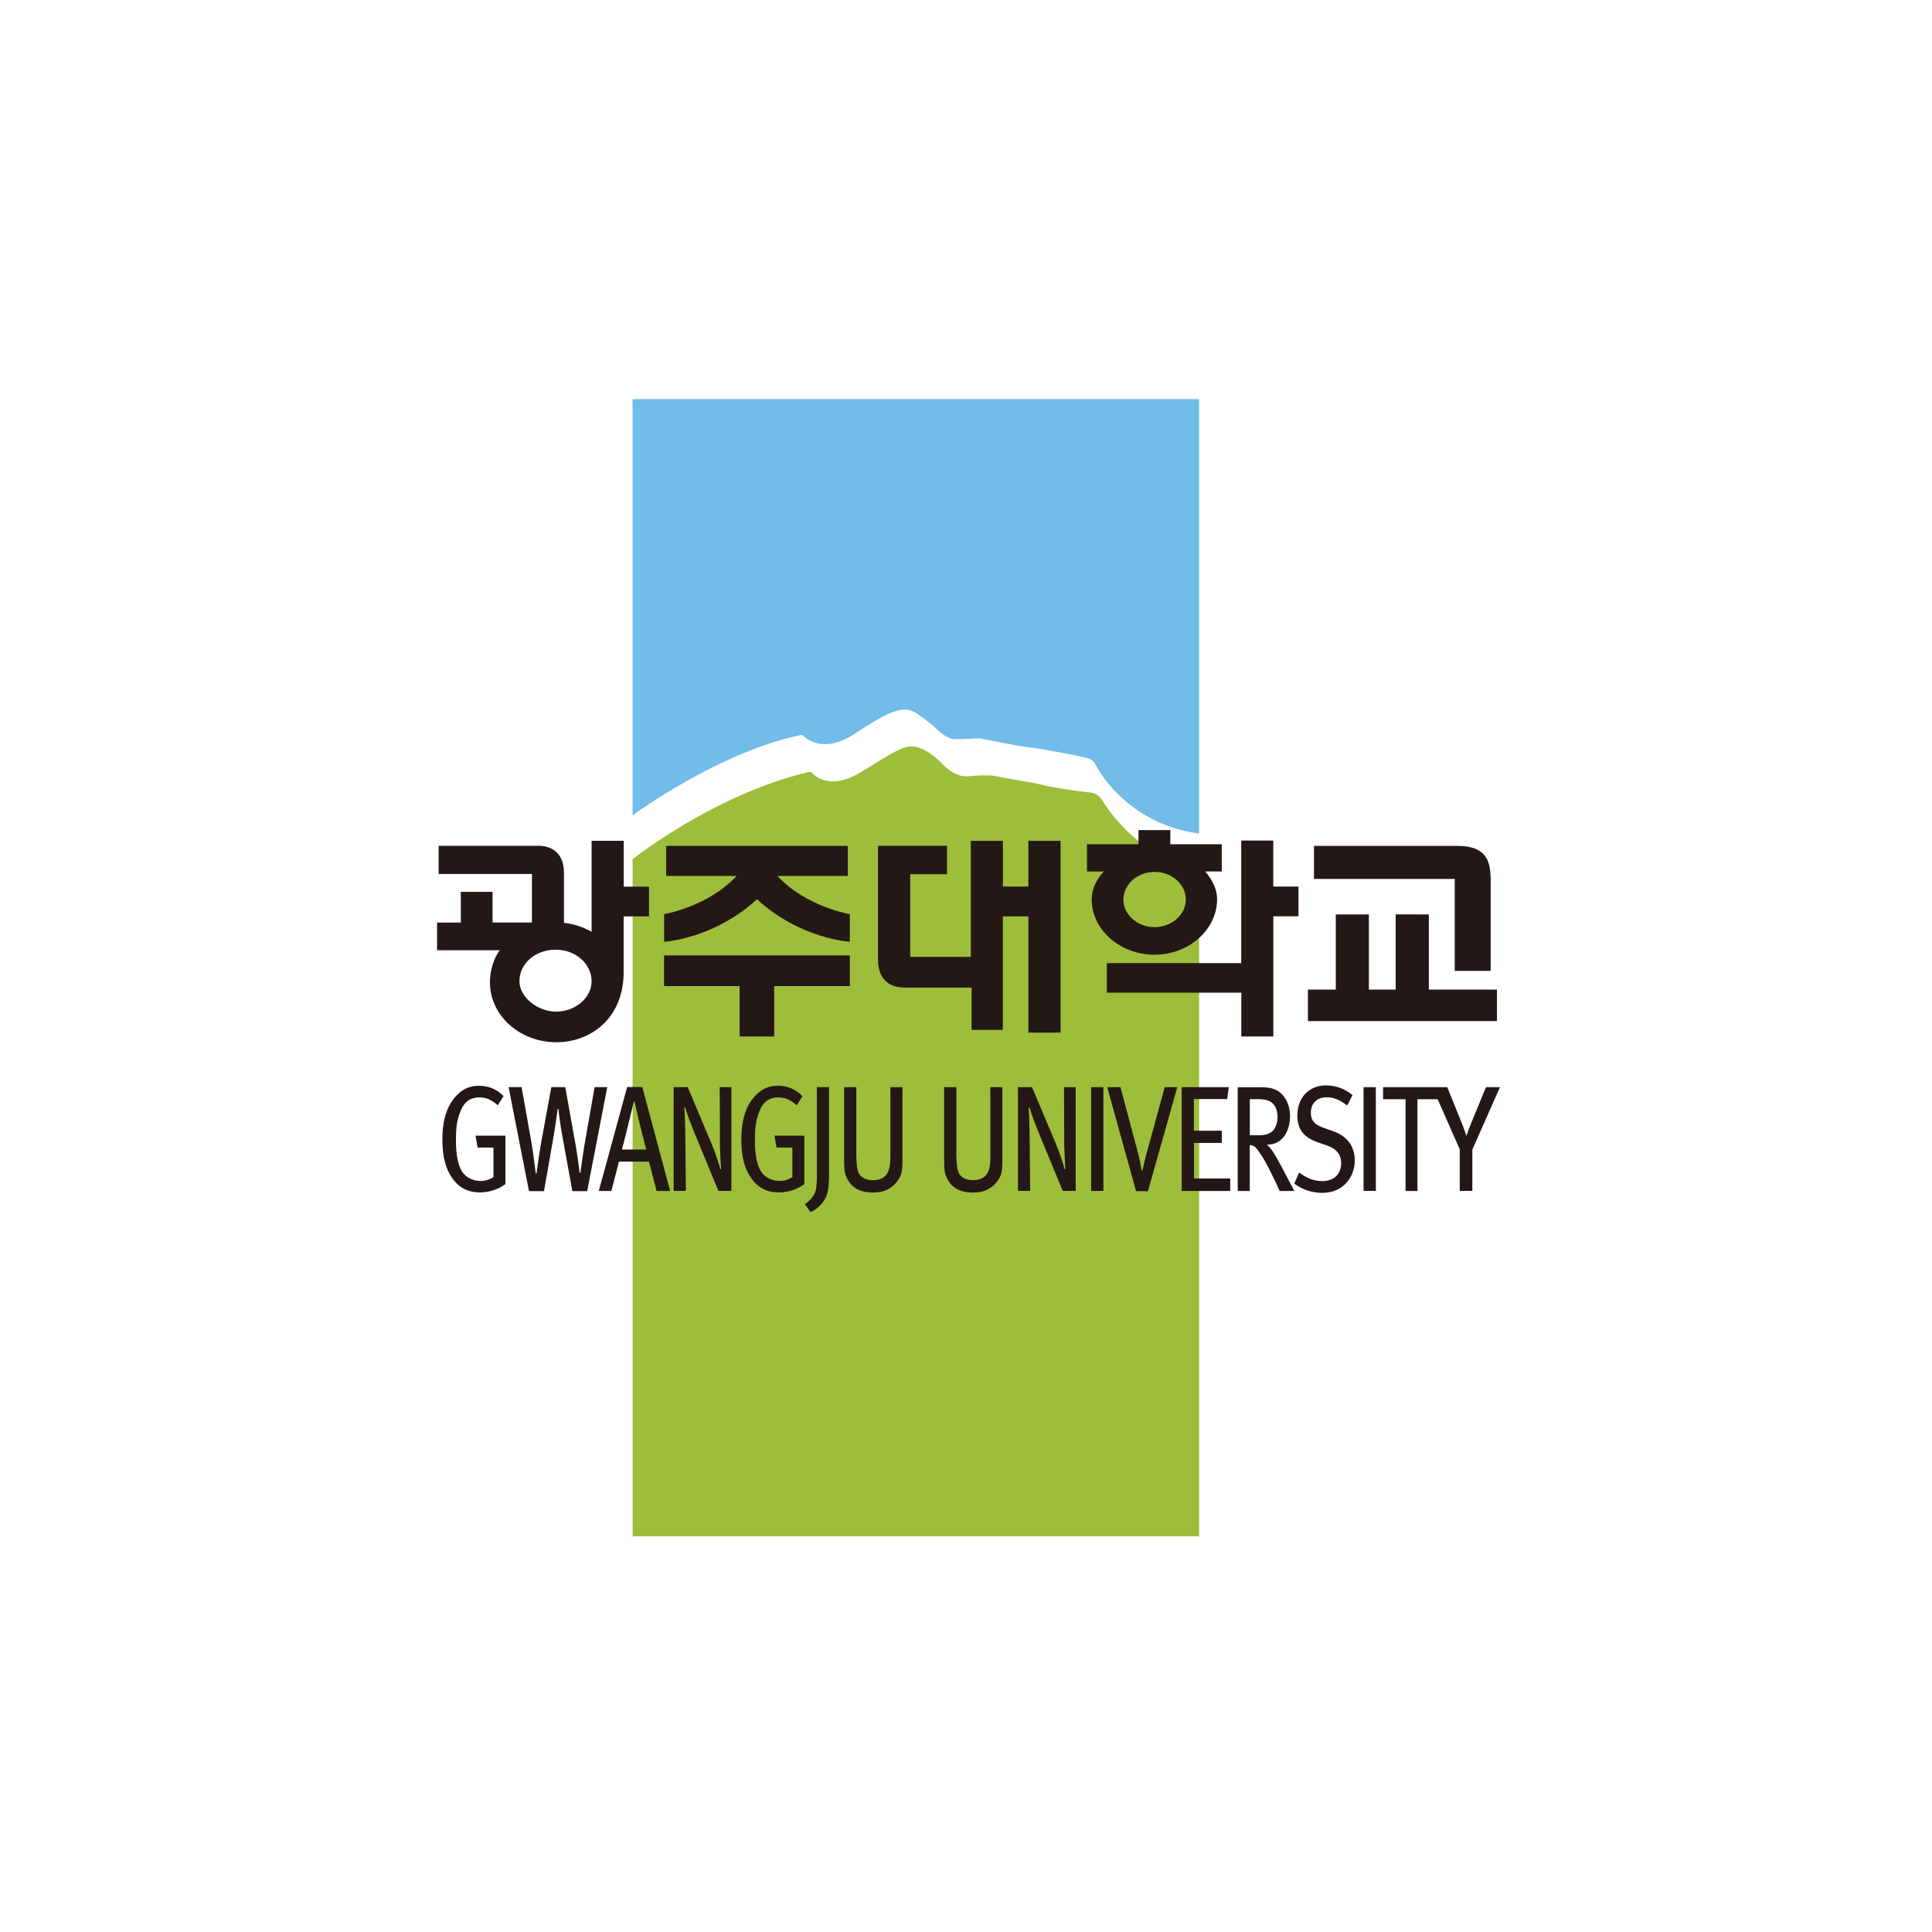
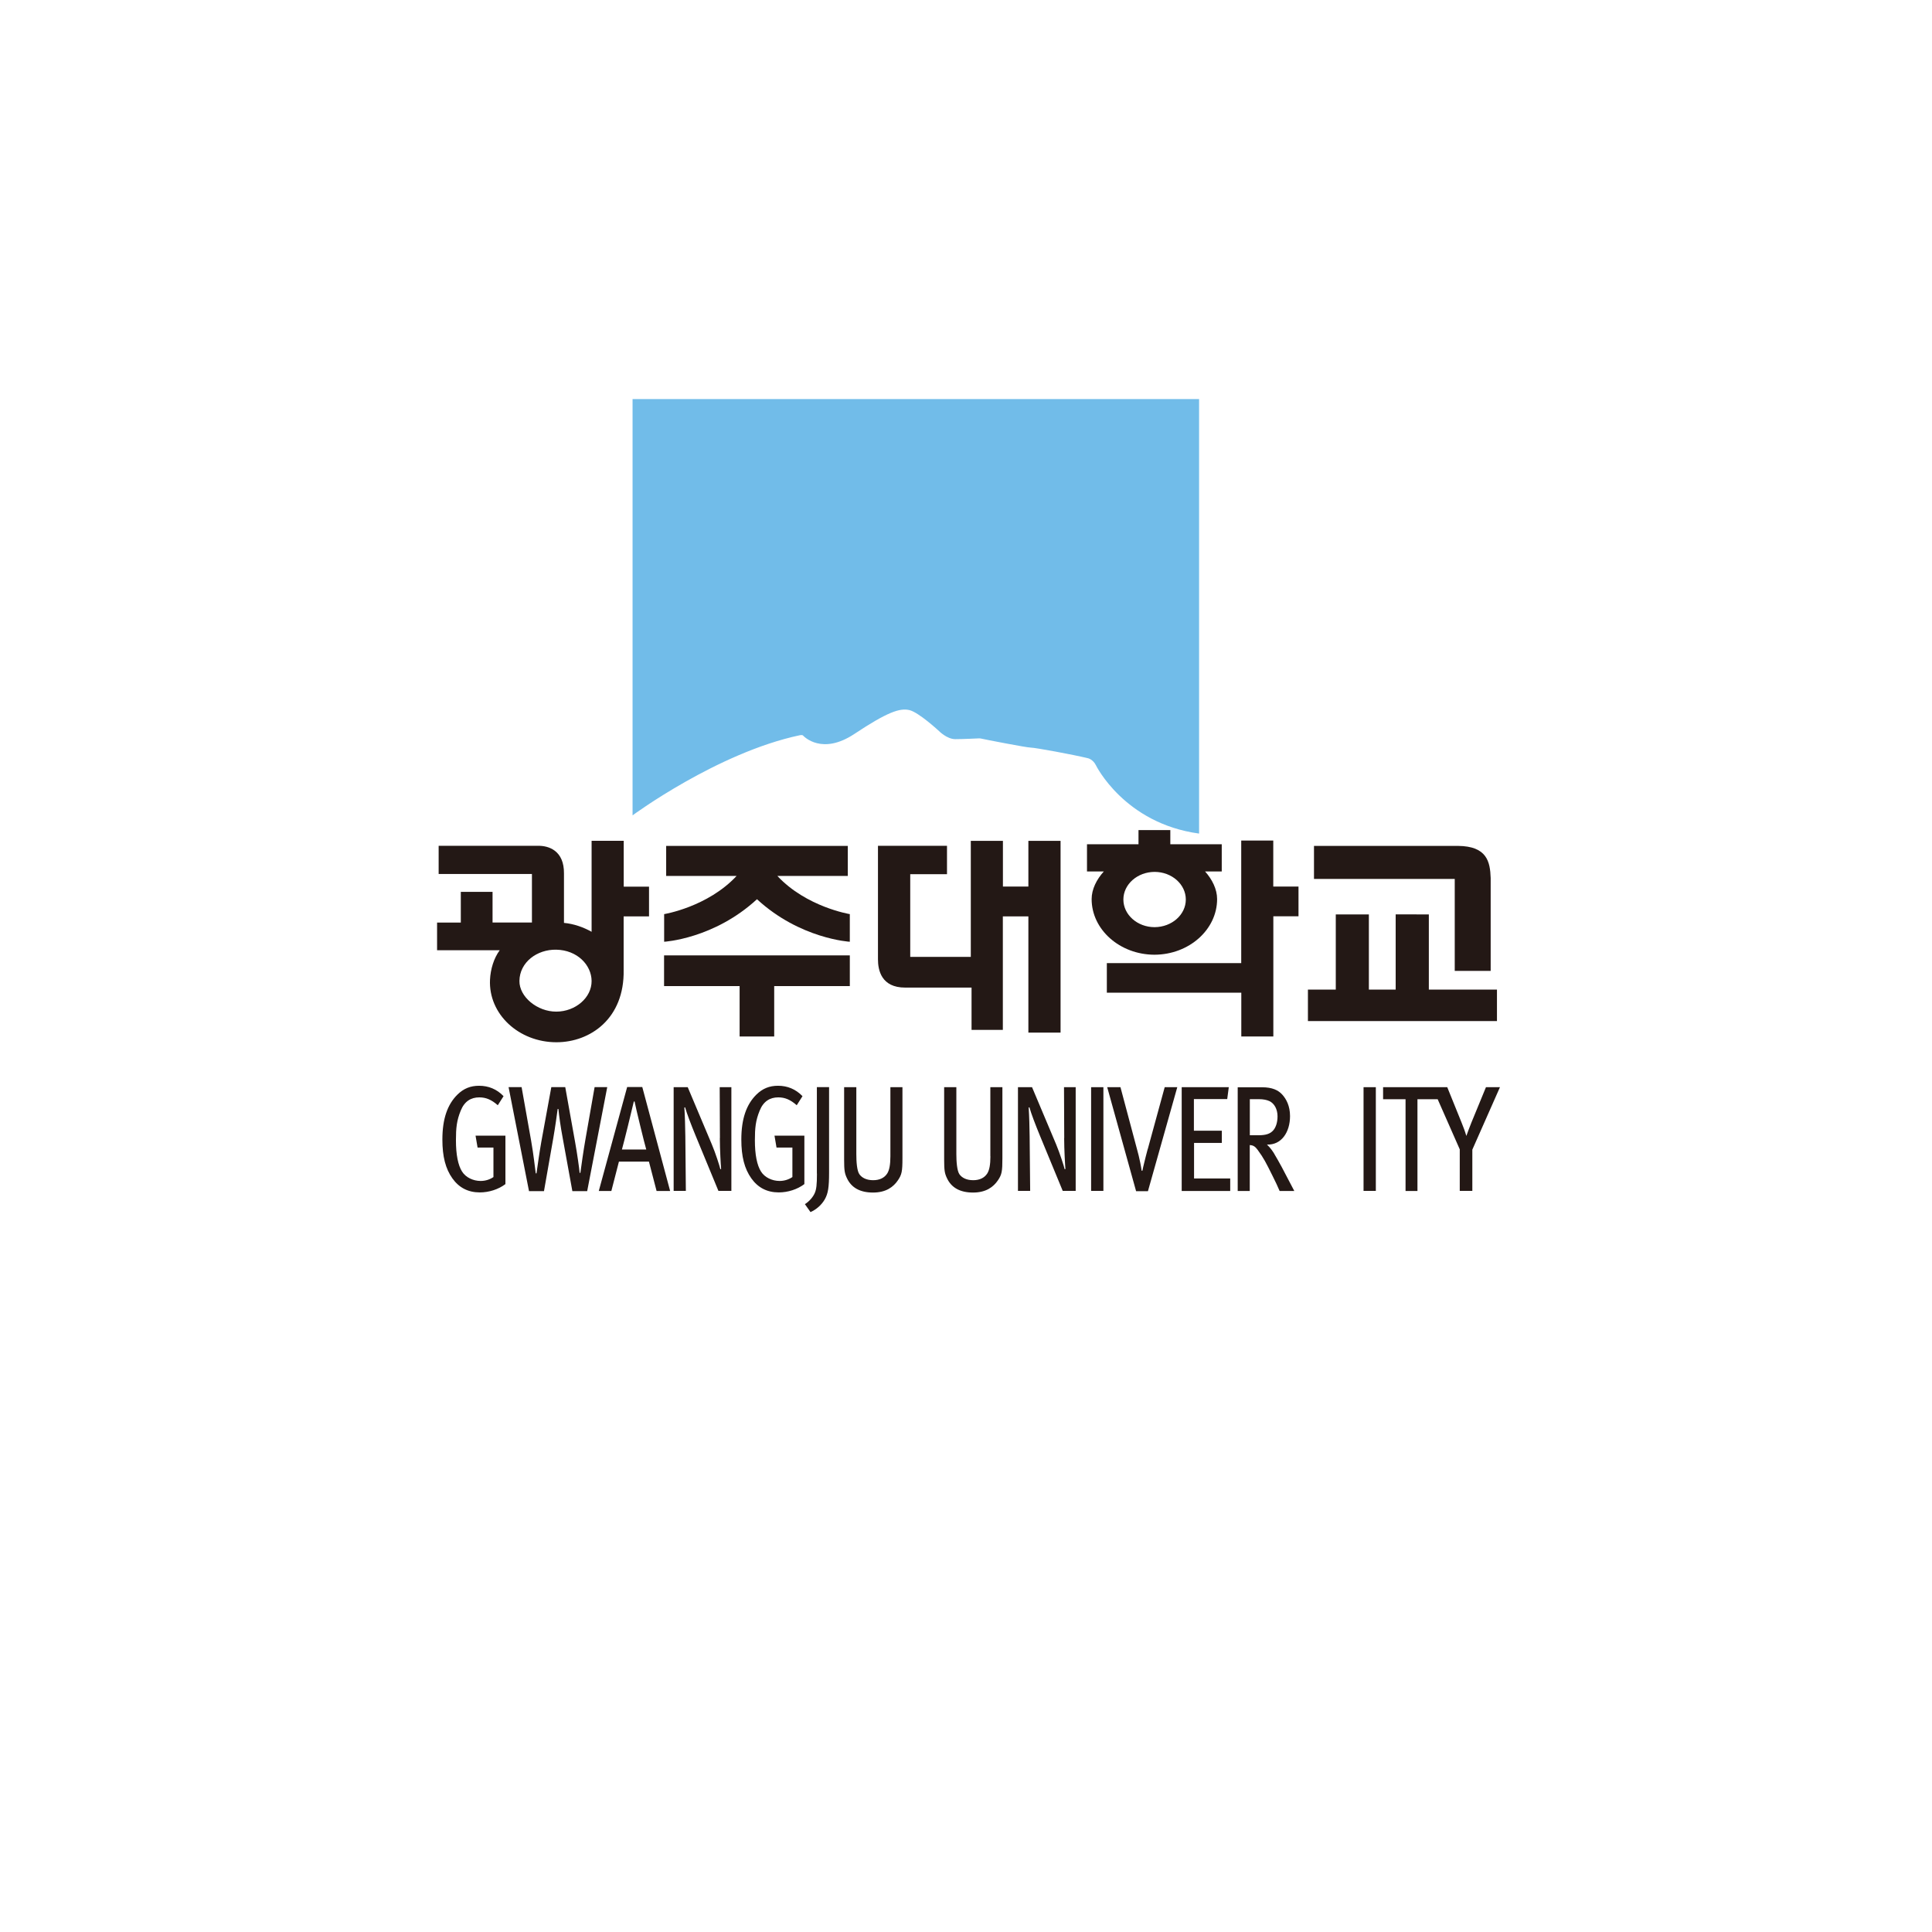
<svg xmlns="http://www.w3.org/2000/svg" width="305" height="305" viewBox="0 0 305 305" fill="none">
  <path d="M99.874 128.71C99.874 128.71 113.253 118.827 126.254 116.072C126.254 116.072 126.644 115.977 126.774 116.119C126.904 116.249 129.741 119.288 134.906 115.847C140.071 112.419 142.045 111.745 143.558 112.099C145.059 112.454 148.238 115.41 148.238 115.41C148.238 115.41 149.491 116.687 150.803 116.687C152.115 116.687 154.372 116.568 154.467 116.568C154.561 116.568 154.774 116.557 154.975 116.616C155.187 116.675 162.054 118.023 162.728 118.023C163.402 118.023 169.453 119.134 171.805 119.713C171.805 119.713 172.562 119.914 172.999 120.789C172.999 120.789 177.478 129.987 189.297 131.595V63H99.862V128.71H99.874Z" fill="#71BCE9" />
-   <path d="M99.874 135.639C99.874 135.639 112.556 125.483 127.649 121.877C127.649 121.877 127.98 121.806 128.11 121.924C128.228 122.043 130.699 125.14 135.994 121.842C141.3 118.543 142.423 117.952 143.747 117.834C145.082 117.716 147.009 118.827 148.569 120.388C148.569 120.388 150.543 122.717 152.682 122.551C154.821 122.386 155.33 122.409 155.33 122.409C155.33 122.409 156.535 122.362 157.162 122.527C157.788 122.693 163.615 123.674 163.615 123.674C163.615 123.674 166.309 124.478 172.101 125.117C172.101 125.117 173.33 125.14 174.086 126.441C174.086 126.441 179.157 135.402 189.309 137.223V242.539H99.874V135.639Z" fill="#9EBD3A" />
  <path d="M75.382 181.161H77.899V185.819C77.344 186.197 76.646 186.434 75.878 186.434C74.708 186.434 73.538 185.89 72.947 184.956C72.309 183.951 71.978 182.272 71.978 180.014C71.978 178.063 72.096 176.893 72.734 175.332C73.325 173.855 74.353 173.24 75.665 173.24C76.717 173.24 77.568 173.594 78.585 174.481L79.495 173.051C78.431 171.939 77.119 171.407 75.63 171.407C74.282 171.407 73.195 171.833 72.202 172.814C70.642 174.363 69.838 176.621 69.838 179.896C69.838 182.58 70.335 184.507 71.422 186.032C72.474 187.51 73.916 188.243 75.748 188.243C77.19 188.243 78.679 187.77 79.79 186.93V179.281H75.074L75.394 181.161H75.382Z" fill="#231815" />
  <path d="M93.867 171.63L92.413 179.918C92.118 181.585 91.74 184.245 91.621 185.167L91.503 185.143C91.444 184.434 91.125 182.152 90.794 180.32L89.234 171.618H87.036L85.452 180.272C85.121 182.152 84.861 184.079 84.695 185.238H84.577C84.435 184.209 84.258 182.436 83.844 180.06L82.343 171.618H80.287L83.513 188.04H85.877L87.343 179.693C87.638 178.002 87.934 175.886 88.04 175.059L88.158 175.082C88.253 176.087 88.478 177.79 88.856 179.788L90.357 188.04H92.697L95.864 171.618H93.879L93.867 171.63Z" fill="#231815" />
  <path d="M99.008 171.607L94.529 188.017H96.514L97.708 183.383H102.447L103.653 188.017H105.792L101.396 171.607H99.02H99.008ZM98.181 181.468C98.417 180.687 99.859 174.811 100.06 173.889H100.178C100.355 174.847 101.786 180.711 102.022 181.468H98.181Z" fill="#231815" />
  <path d="M113.64 179.67C113.64 181.479 113.794 184.068 113.841 184.541L113.723 184.588C113.628 184.139 112.955 182.023 112.376 180.663L108.57 171.631H106.348V188.005H108.274L108.192 179.398C108.168 177.873 108.133 176.242 108.038 174.835L108.156 174.811C108.416 175.757 109.125 177.613 109.823 179.304L113.416 188.005H115.46V171.631H113.617L113.652 179.658L113.64 179.67Z" fill="#231815" />
  <path d="M122.576 181.16H125.093V185.818C124.538 186.196 123.84 186.433 123.072 186.433C121.902 186.433 120.732 185.889 120.141 184.955C119.503 183.95 119.172 182.271 119.172 180.013C119.172 178.062 119.29 176.892 119.928 175.331C120.519 173.854 121.559 173.239 122.859 173.239C123.911 173.239 124.762 173.593 125.779 174.48L126.689 173.05C125.613 171.938 124.313 171.406 122.824 171.406C121.476 171.406 120.389 171.832 119.396 172.813C117.836 174.362 117.032 176.62 117.032 179.895C117.032 182.579 117.529 184.506 118.616 186.031C119.668 187.509 121.11 188.242 122.942 188.242C124.384 188.242 125.873 187.769 126.984 186.929V179.28H122.268L122.587 181.16H122.576Z" fill="#231815" />
  <path d="M128.97 185.273C128.97 187.035 128.875 187.768 128.627 188.335C128.355 188.974 127.752 189.671 127.067 190.097L127.953 191.35C128.863 190.948 129.702 190.227 130.211 189.328C130.731 188.406 130.884 187.449 130.884 185.096V171.618H128.958V185.261L128.97 185.273Z" fill="#231815" />
  <path d="M140.564 182.543C140.564 183.855 140.398 184.73 140.067 185.251C139.63 185.936 138.874 186.315 137.845 186.315C136.758 186.315 136.061 185.913 135.682 185.392C135.281 184.849 135.186 183.394 135.186 182.212V171.631H133.26V183.063C133.26 184.778 133.342 185.227 133.697 185.984C134.394 187.485 135.753 188.265 137.822 188.265C139.89 188.265 141.048 187.367 141.746 186.338C142.36 185.44 142.467 184.931 142.467 182.874V171.631H140.564V182.543Z" fill="#231815" />
  <path d="M156.355 182.543C156.355 183.855 156.189 184.73 155.858 185.251C155.421 185.936 154.665 186.315 153.636 186.315C152.549 186.315 151.852 185.913 151.473 185.392C151.083 184.849 150.977 183.394 150.977 182.212V171.631H149.051V183.063C149.051 184.778 149.133 185.227 149.488 185.984C150.185 187.485 151.544 188.265 153.613 188.265C155.681 188.265 156.839 187.367 157.537 186.338C158.151 185.44 158.246 184.931 158.246 182.874V171.631H156.343V182.543H156.355Z" fill="#231815" />
  <path d="M167.996 179.67C167.996 181.479 168.149 184.068 168.197 184.541L168.078 184.588C167.984 184.139 167.298 182.023 166.731 180.663L162.925 171.631H160.703V188.005H162.63L162.547 179.398C162.524 177.873 162.488 176.242 162.394 174.835L162.512 174.811C162.772 175.757 163.481 177.613 164.178 179.304L167.771 188.005H169.816V171.631H167.972L168.008 179.658L167.996 179.67Z" fill="#231815" />
  <path d="M174.19 171.631H172.252V188.005H174.19V171.631Z" fill="#231815" />
  <path d="M181.186 181.396C180.949 182.307 180.784 182.921 180.63 183.584C180.489 184.175 180.406 184.482 180.347 184.825H180.229C180.193 184.494 180.11 184.104 180.016 183.584C179.874 182.874 179.661 181.987 179.496 181.42L176.884 171.631H174.792L179.354 188.053H181.221L185.854 171.631H183.869L181.198 181.396H181.186Z" fill="#231815" />
  <path d="M188.502 180.427H192.887V178.5H188.478V173.511H193.738L193.986 171.631H186.552V188.017H194.211V186.043H188.502V180.427Z" fill="#231815" />
  <path d="M201.208 182.213C200.972 181.835 200.652 181.303 200.014 180.688C202.295 180.782 203.654 178.737 203.654 176.195C203.654 174.599 203.064 173.512 202.449 172.826C201.799 172.093 200.842 171.644 199.222 171.644H195.393V188.018H197.296V180.771C197.875 180.794 198.17 181.031 198.525 181.504C199.494 182.816 199.837 183.502 200.877 185.594C201.433 186.706 201.61 187.096 202.012 188.018H204.328C204.044 187.498 202.945 185.358 202.343 184.235C201.882 183.383 201.468 182.662 201.196 182.213H201.208ZM197.308 179.222V173.523H198.738C199.447 173.523 200.002 173.642 200.404 173.831C201.161 174.185 201.681 175.096 201.681 176.231C201.681 177.188 201.421 177.969 201.007 178.442C200.534 178.985 199.861 179.222 198.643 179.222H197.319H197.308Z" fill="#231815" />
-   <path d="M210.568 178.619L208.961 178.051C207.495 177.531 206.94 176.857 206.94 175.698C206.94 174.173 207.885 173.227 209.422 173.227C210.556 173.227 211.396 173.582 212.672 174.516L213.523 172.896C212.317 171.868 210.84 171.348 209.339 171.348C206.644 171.348 204.812 173.275 204.812 176.1C204.812 178.429 205.982 179.612 208.039 180.333L209.469 180.829C210.994 181.35 211.727 182.284 211.727 183.608C211.727 185.369 210.556 186.457 208.772 186.457C207.401 186.457 206.278 185.984 205.084 185.097L204.328 186.859C205.651 187.828 207.164 188.313 208.724 188.313C212.317 188.313 213.878 185.511 213.878 183.229C213.878 180.688 212.365 179.257 210.545 178.619H210.568Z" fill="#231815" />
  <path d="M217.199 171.631H215.26V188.005H217.199V171.631Z" fill="#231815" />
  <path d="M234.585 171.631L232.28 177.235C231.985 177.98 231.725 178.665 231.488 179.327C231.276 178.594 231.015 177.909 230.732 177.211L228.474 171.631H218.345V173.534H221.891V188.017H223.77V173.534H226.962L230.448 181.444V188.005H232.434V181.491L236.795 171.631H234.573H234.585Z" fill="#231815" />
  <path d="M162.347 132.748V139.96H158.329V132.748H153.258V151.061H143.697V138.009H149.5V133.528H138.603V151.451C138.603 153.118 139.111 155.92 142.916 155.909H153.376V162.588H158.317V144.665H162.347V163.014H167.429V132.748H162.347Z" fill="#231815" />
  <path d="M98.489 132.735H93.395V147.1C92.083 146.367 90.605 145.847 89.033 145.693V137.89C89.069 134.331 86.681 133.468 84.849 133.527H69.248V137.973H83.975V145.634H77.758V140.798H72.747V145.646H69V150.008H78.893C77.947 151.285 77.439 153.011 77.356 154.655C77.096 160.105 81.906 164.538 87.84 164.538C93.194 164.538 98.595 160.79 98.453 153.129V144.664H102.46V139.971H98.465V132.759L98.489 132.735ZM87.828 159.703C84.802 159.715 81.966 157.35 82.001 154.856C82.036 151.912 84.767 149.866 87.816 149.925C91.125 149.985 93.371 152.337 93.395 154.856C93.418 157.492 90.853 159.691 87.84 159.703H87.828Z" fill="#231815" />
  <path d="M201.008 132.699H195.949V152.041H174.734V156.711H195.961C195.961 156.415 195.961 163.627 195.961 163.627H201.019V144.652H204.991V139.958H201.008V132.699Z" fill="#231815" />
-   <path d="M192.887 133.28H184.755V131.046H179.732C179.732 131.046 179.732 133.339 179.732 133.28H171.601V137.572H174.26C173.125 138.825 172.334 140.374 172.334 141.935C172.334 146.758 176.778 150.695 182.226 150.719H182.25C187.71 150.707 192.142 146.758 192.142 141.935C192.142 140.374 191.362 138.825 190.24 137.572H192.875V133.28H192.887ZM182.273 146.368C179.555 146.368 177.345 144.405 177.345 142.005C177.345 139.605 179.555 137.655 182.273 137.643C184.992 137.643 187.202 139.605 187.202 142.005C187.202 144.405 184.992 146.356 182.273 146.368Z" fill="#231815" />
+   <path d="M192.887 133.28H184.755V131.046H179.732C179.732 131.046 179.732 133.339 179.732 133.28H171.601V137.572H174.26C173.125 138.825 172.334 140.374 172.334 141.935C172.334 146.758 176.778 150.695 182.226 150.719H182.25C187.71 150.707 192.142 146.758 192.142 141.935C192.142 140.374 191.362 138.825 190.24 137.572H192.875V133.28H192.887M182.273 146.368C179.555 146.368 177.345 144.405 177.345 142.005C177.345 139.605 179.555 137.655 182.273 137.643C184.992 137.643 187.202 139.605 187.202 142.005C187.202 144.405 184.992 146.356 182.273 146.368Z" fill="#231815" />
  <path d="M229.644 153.272H235.329V138.612C235.246 136.035 234.738 133.576 230.164 133.54H207.436V138.754H229.656V153.284L229.644 153.272Z" fill="#231815" />
  <path d="M225.567 156.228V144.359L220.331 144.347V156.228H216.1V144.359H210.876V156.228H206.479V161.194H236.322V156.228H225.567Z" fill="#231815" />
  <path d="M134.158 144.309C134.158 144.309 127.303 143.198 122.717 138.28H133.839V133.539H105.166V138.28H116.288C111.702 143.198 104.847 144.309 104.847 144.309V148.672C104.847 148.672 112.695 148.235 119.502 141.957C126.31 148.235 134.158 148.672 134.158 148.672V144.309Z" fill="#231815" />
  <path d="M134.159 150.824H104.835V155.672H116.761V163.628H122.221V155.672H134.159V150.824Z" fill="#231815" />
</svg>